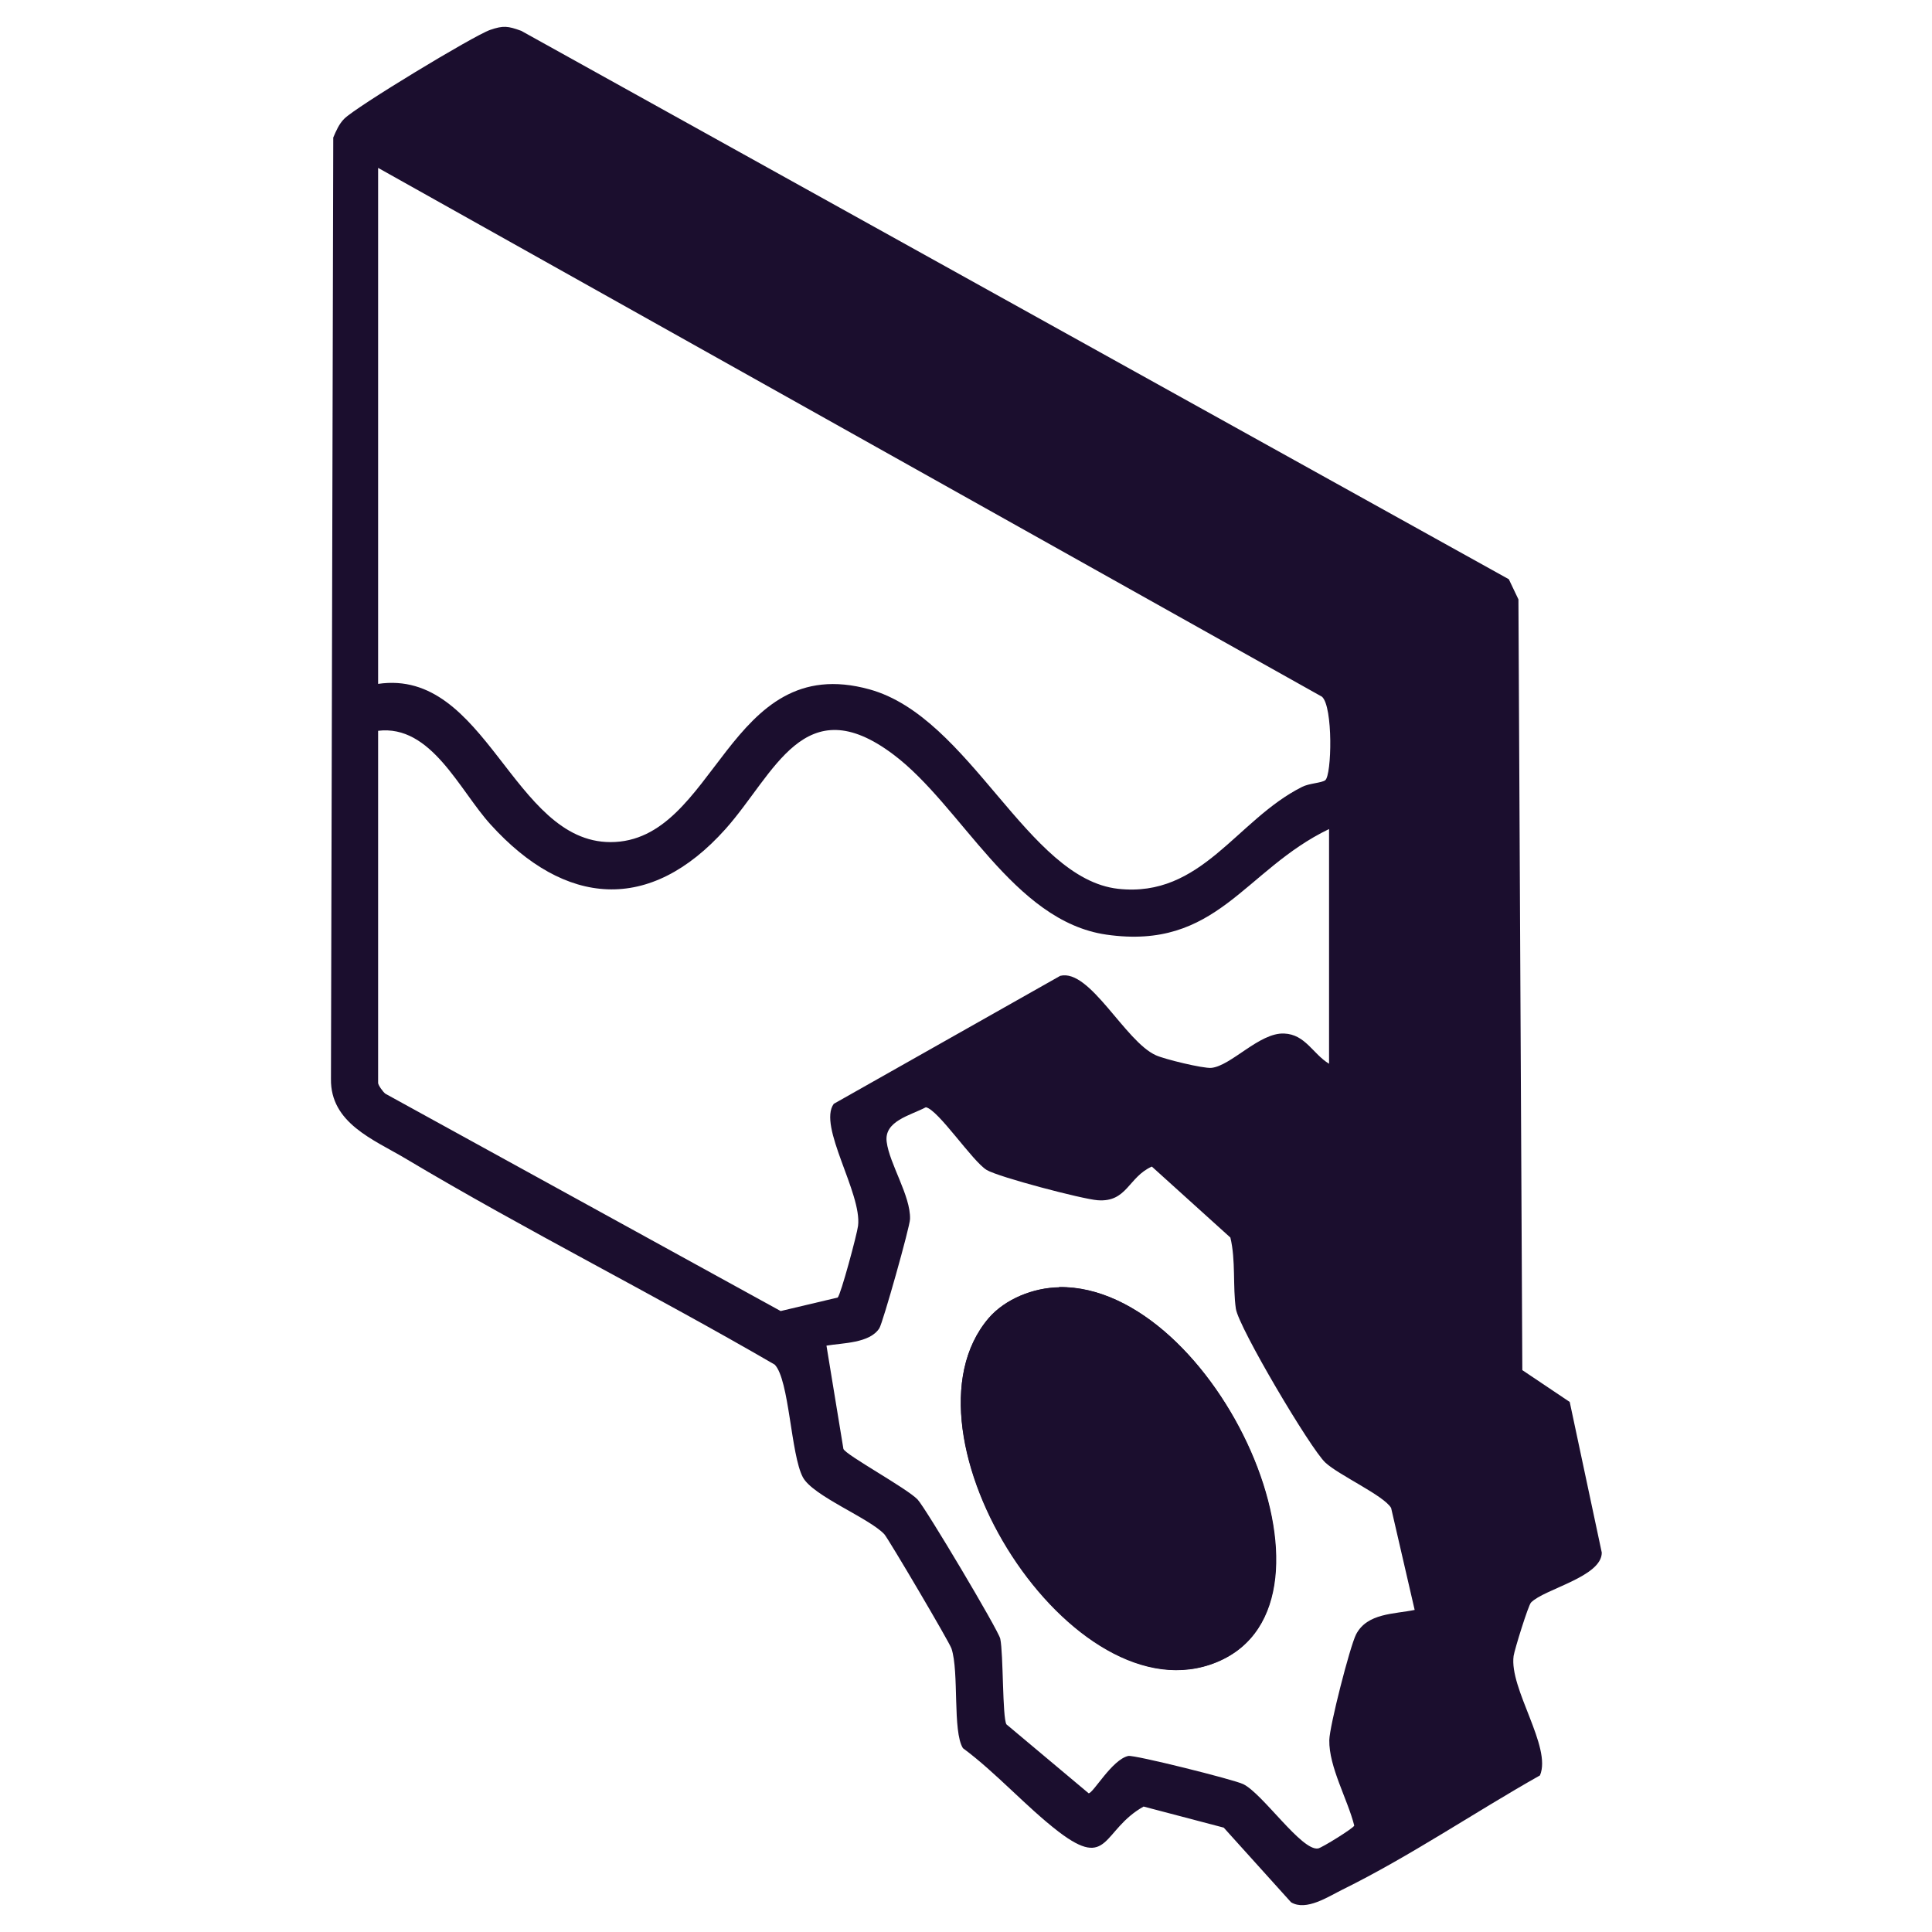
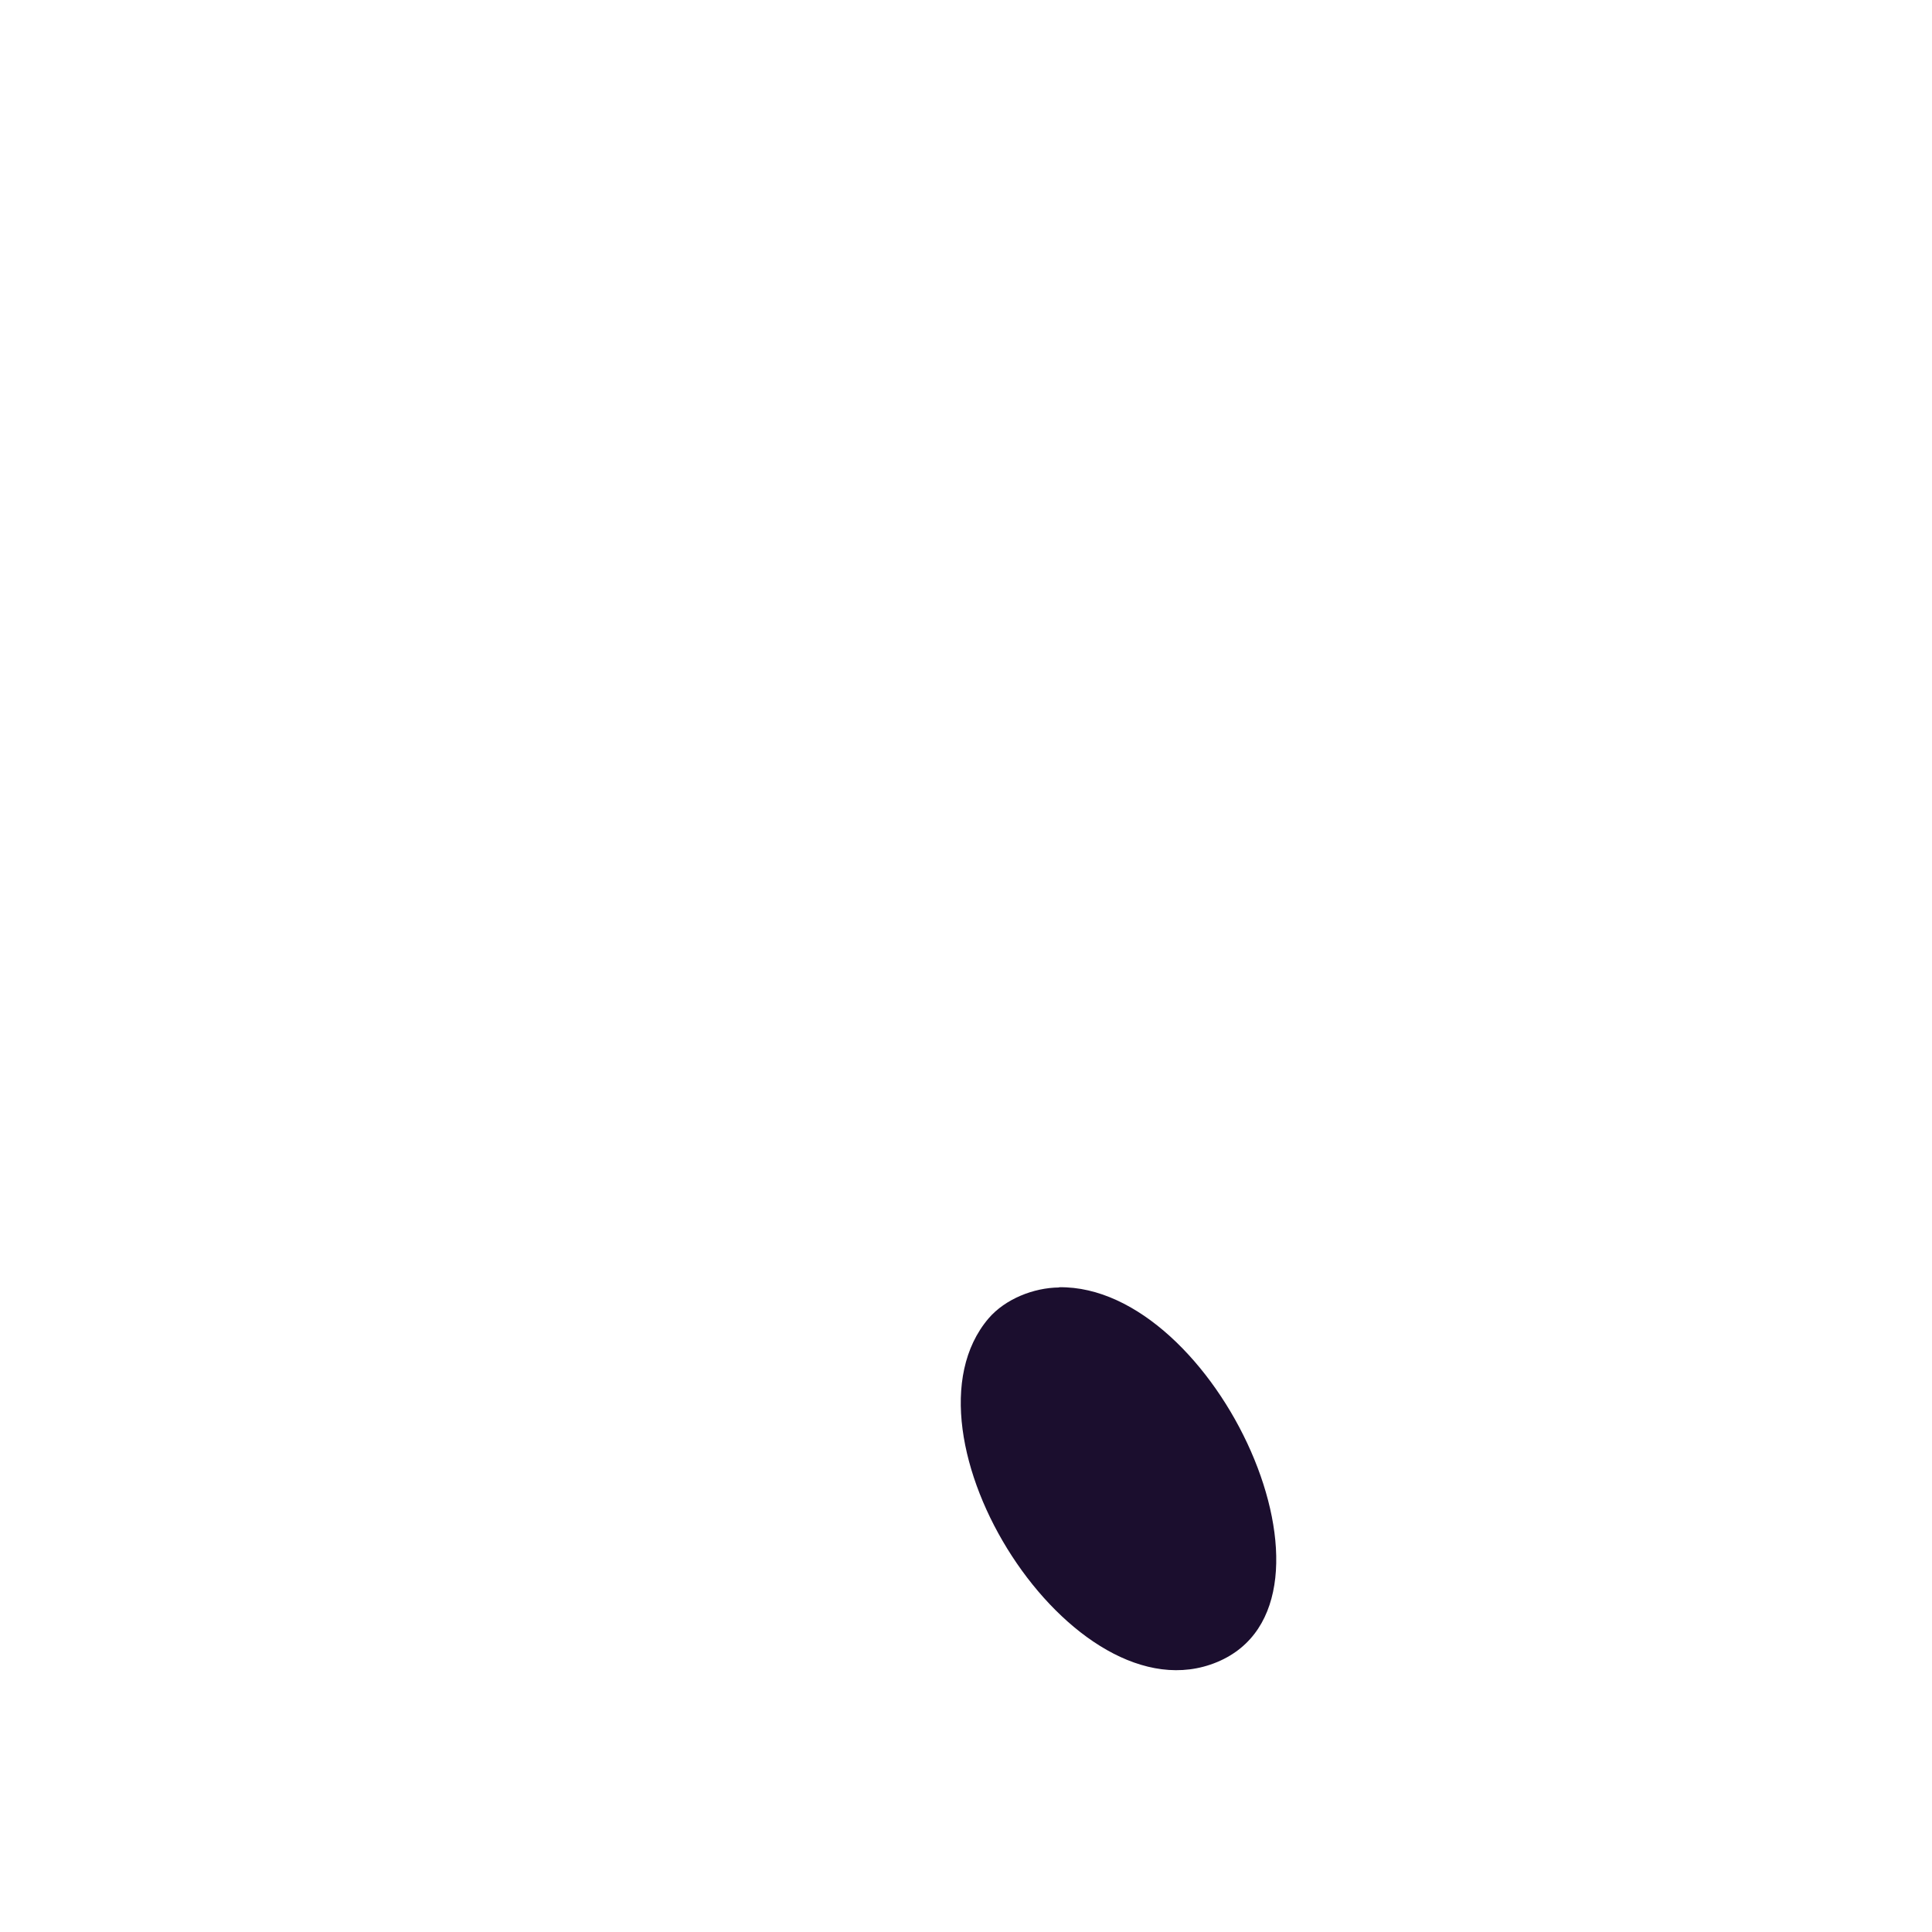
<svg xmlns="http://www.w3.org/2000/svg" id="Layer_1" version="1.1" viewBox="0 0 216 216">
-   <path d="M170.197,153.182l5.3,3.558,3.584,16.845c0,2.714-6.452,4.07-7.911,5.581-.307.307-1.843,5.273-1.945,5.965-.512,3.66,4.3,10.188,2.944,13.363-7.348,4.147-14.516,9.037-22.093,12.774-1.562.768-4.045,2.432-5.735,1.408l-7.526-8.345-8.96-2.356c-4.659,2.612-3.814,7.143-9.498,2.816-3.635-2.79-6.963-6.579-10.7-9.344-1.178-1.868-.41-8.524-1.28-11.136-.231-.716-7.015-12.211-7.501-12.774-1.69-1.818-7.987-4.275-9.113-6.374-1.357-2.535-1.51-10.906-3.149-12.596-13.619-7.91-27.802-15.001-41.318-23.065-3.533-2.099-8.371-3.942-8.294-8.883l.256-105.242c.333-.768.64-1.51,1.229-2.099,1.306-1.331,14.464-9.293,16.307-9.933,1.485-.512,1.997-.435,3.481.102l110.413,61.312,1.075,2.253.435,86.17ZM42.274,18.731v57.728c12.109-1.766,15.027,17.689,25.984,17.689,11.878,0,13.031-21.478,28.954-17.075,11.29,3.123,17.638,21.171,27.802,22.298,9.344,1.024,13.209-7.706,20.556-11.392.794-.41,2.151-.435,2.586-.742.742-.538.896-8.243-.359-9.344L42.249,18.756l.026-.026ZM42.274,81.707v39.373c0,.23.538.998.819,1.203l44.186,24.294,6.374-1.51c.333-.256,2.176-7.117,2.278-8.013.461-3.635-4.531-11.162-2.714-13.645l25.319-14.31c3.328-.819,7.244,7.347,10.7,8.883.948.435,5.248,1.485,6.196,1.408,2.227-.23,5.376-3.968,8.141-3.84,2.38.102,3.199,2.278,5.017,3.379v-26.24c-9.523,4.582-12.493,13.594-24.909,11.802-10.419-1.511-16.179-14.413-23.782-20.122-10.01-7.552-13.286,2.15-18.79,8.32-8.474,9.472-17.946,8.653-26.24-.486-3.507-3.84-6.656-11.238-12.621-10.496h.026ZM158.165,180.011l-2.636-11.418c-.794-1.382-5.837-3.661-7.348-5.069-1.664-1.536-9.702-15.129-10.009-17.203-.358-2.458,0-5.427-.615-7.962l-8.78-7.935c-2.637,1.177-2.765,4.019-6.067,3.763-1.716-.128-11.06-2.586-12.391-3.379-1.587-.948-5.427-6.759-6.809-7.015-1.741.922-4.685,1.536-4.378,3.866.307,2.457,2.688,6.041,2.611,8.627,0,.819-3.046,11.622-3.43,12.211-1.075,1.69-4.096,1.638-5.913,1.946l1.894,11.545c.23.666,7.065,4.378,8.294,5.658.896.947,9.037,14.617,9.242,15.565.358,1.689.23,8.806.691,9.574l9.19,7.706c.512,0,2.611-3.764,4.429-4.173.64-.154,11.801,2.637,12.851,3.149,2.176,1.049,6.528,7.5,8.371,7.193.436-.077,4.019-2.304,4.045-2.56-.742-2.944-2.841-6.553-2.79-9.549.025-1.561,2.304-10.47,2.995-11.827,1.254-2.406,4.275-2.253,6.579-2.739l-.026.026Z" fill="#1b0e2e" />
-   <path d="M118.409,143.915c-2.842.051-6.016,1.28-7.885,3.456-10.983,12.902,9.523,45.107,25.549,38.425,16.025-6.681-.154-42.137-17.664-41.907v.026Z" fill="#1b0e2e" />
  <path d="M118.409,143.915c17.51-.256,33.792,35.2,17.664,41.907-16.128,6.707-36.531-25.523-25.549-38.425,1.869-2.176,5.043-3.431,7.885-3.456v-.026Z" fill="#1b0e2e" />
</svg>